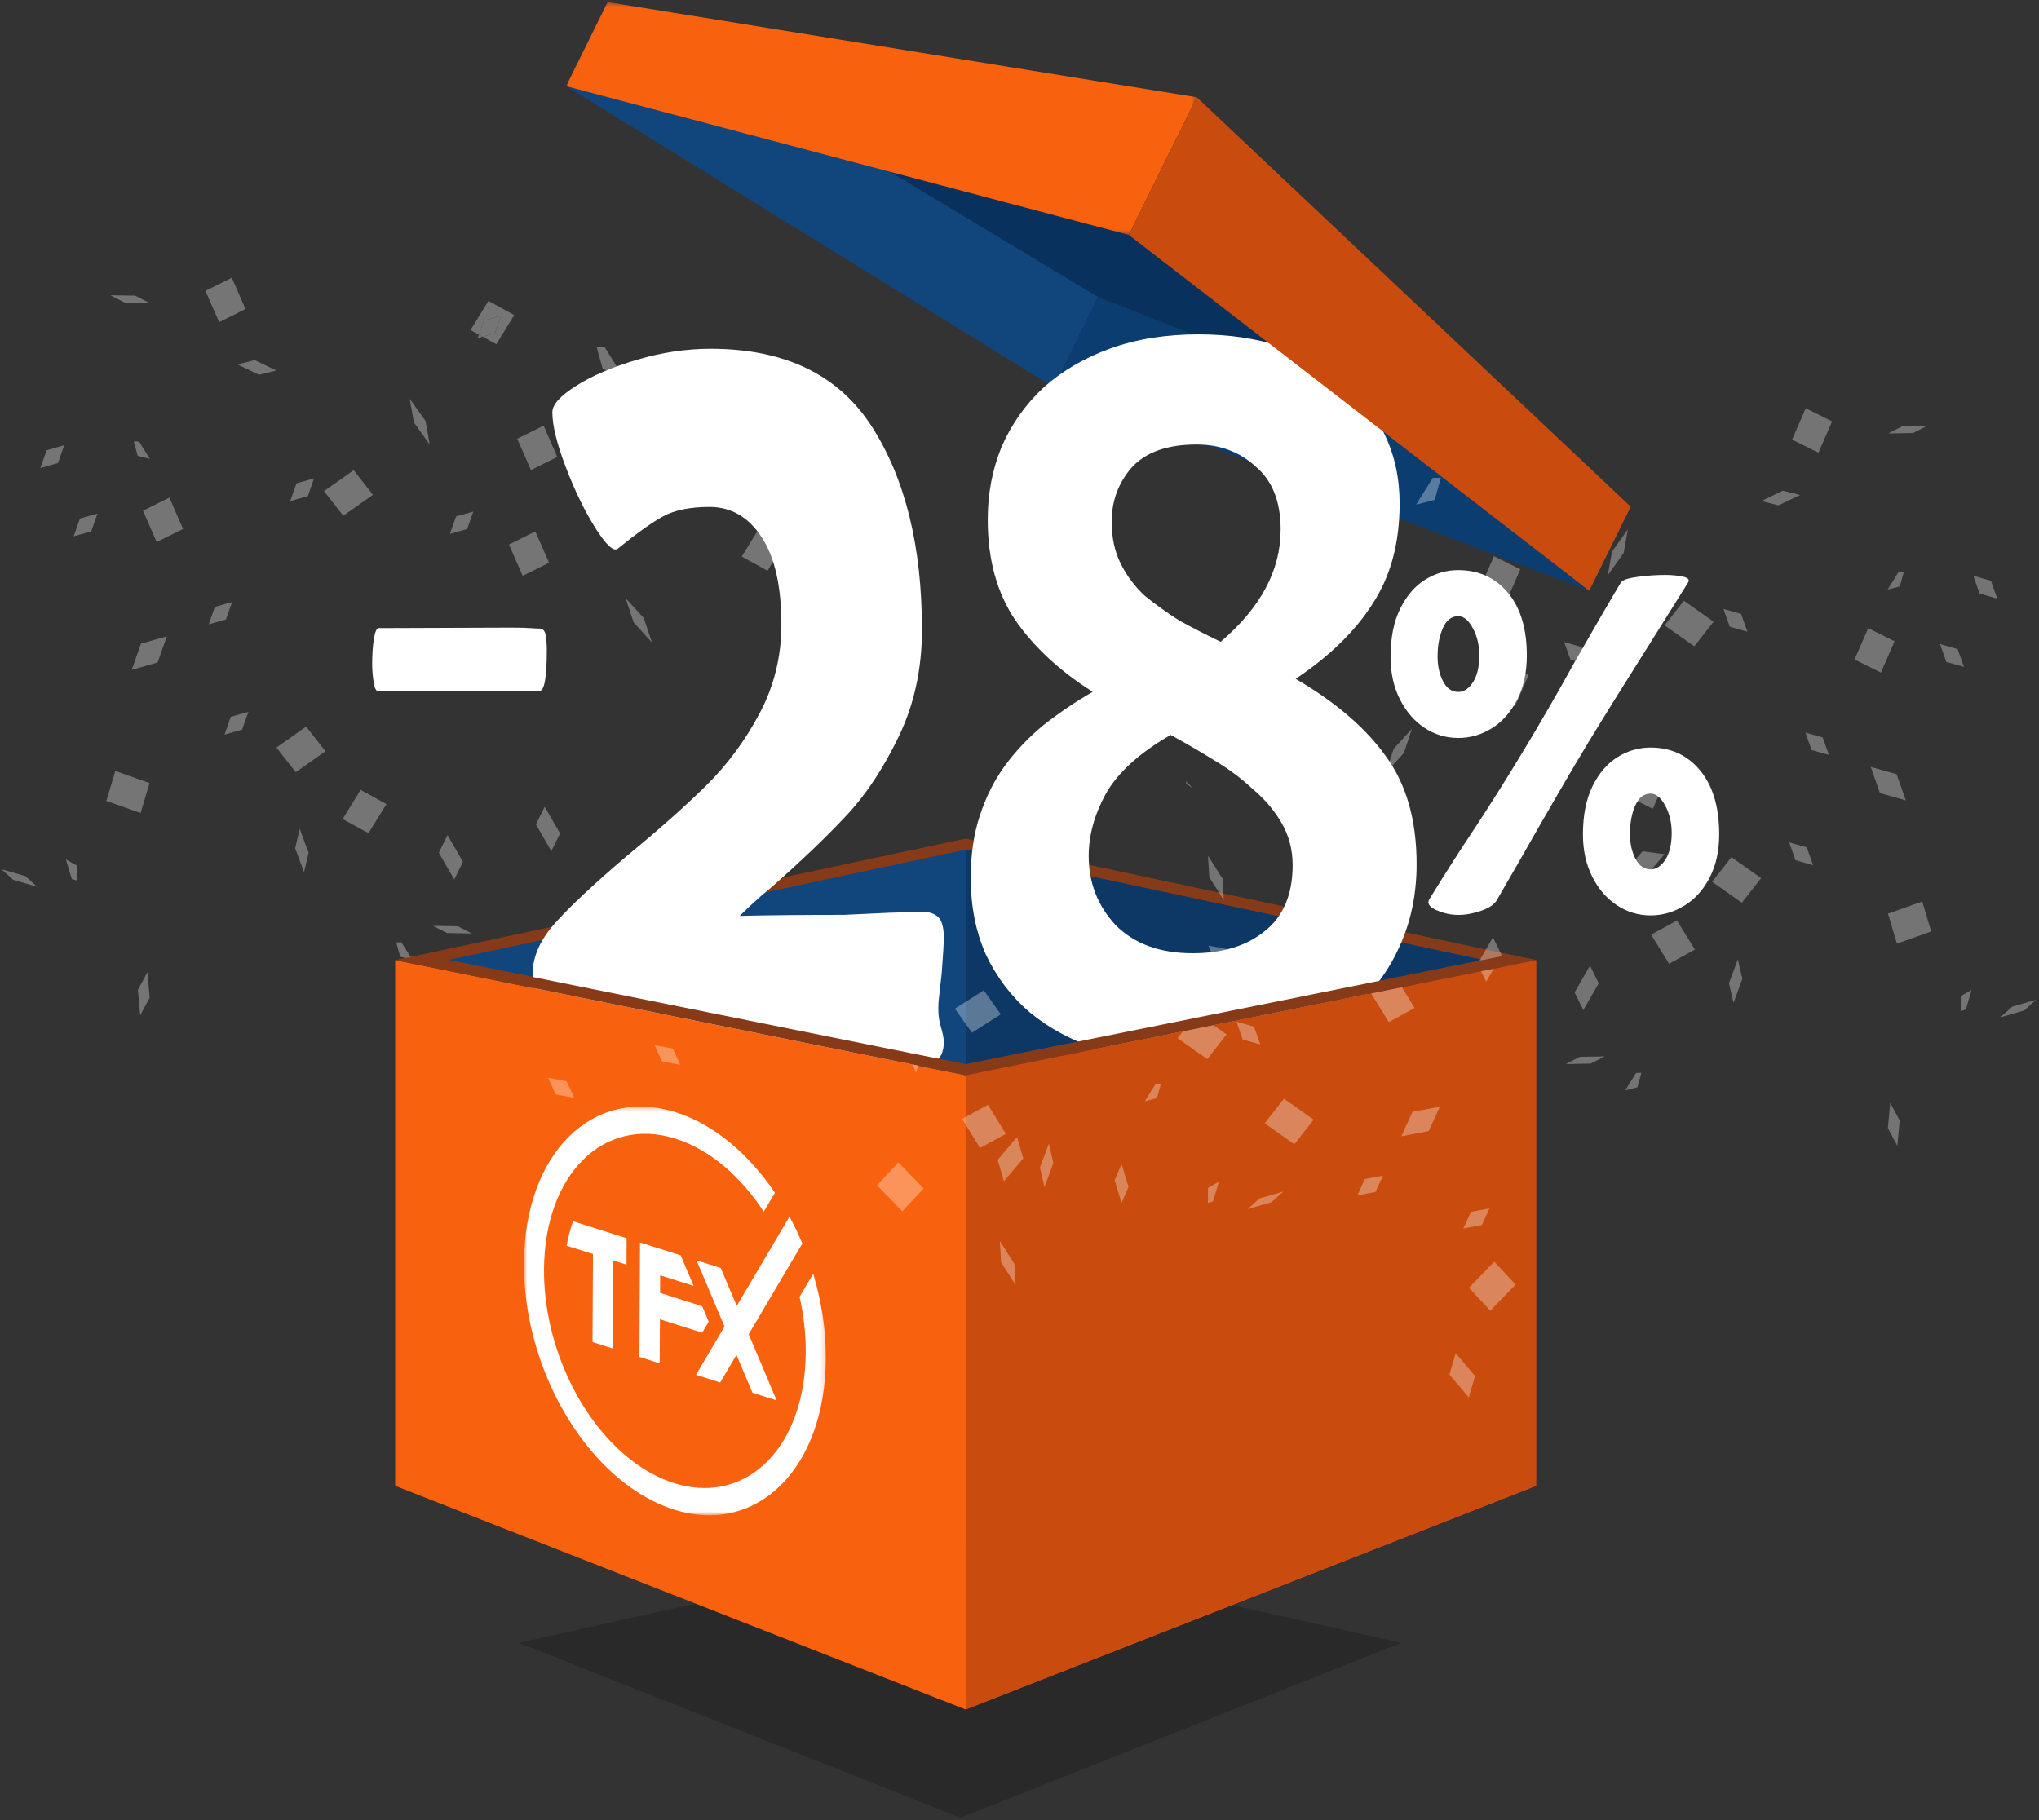
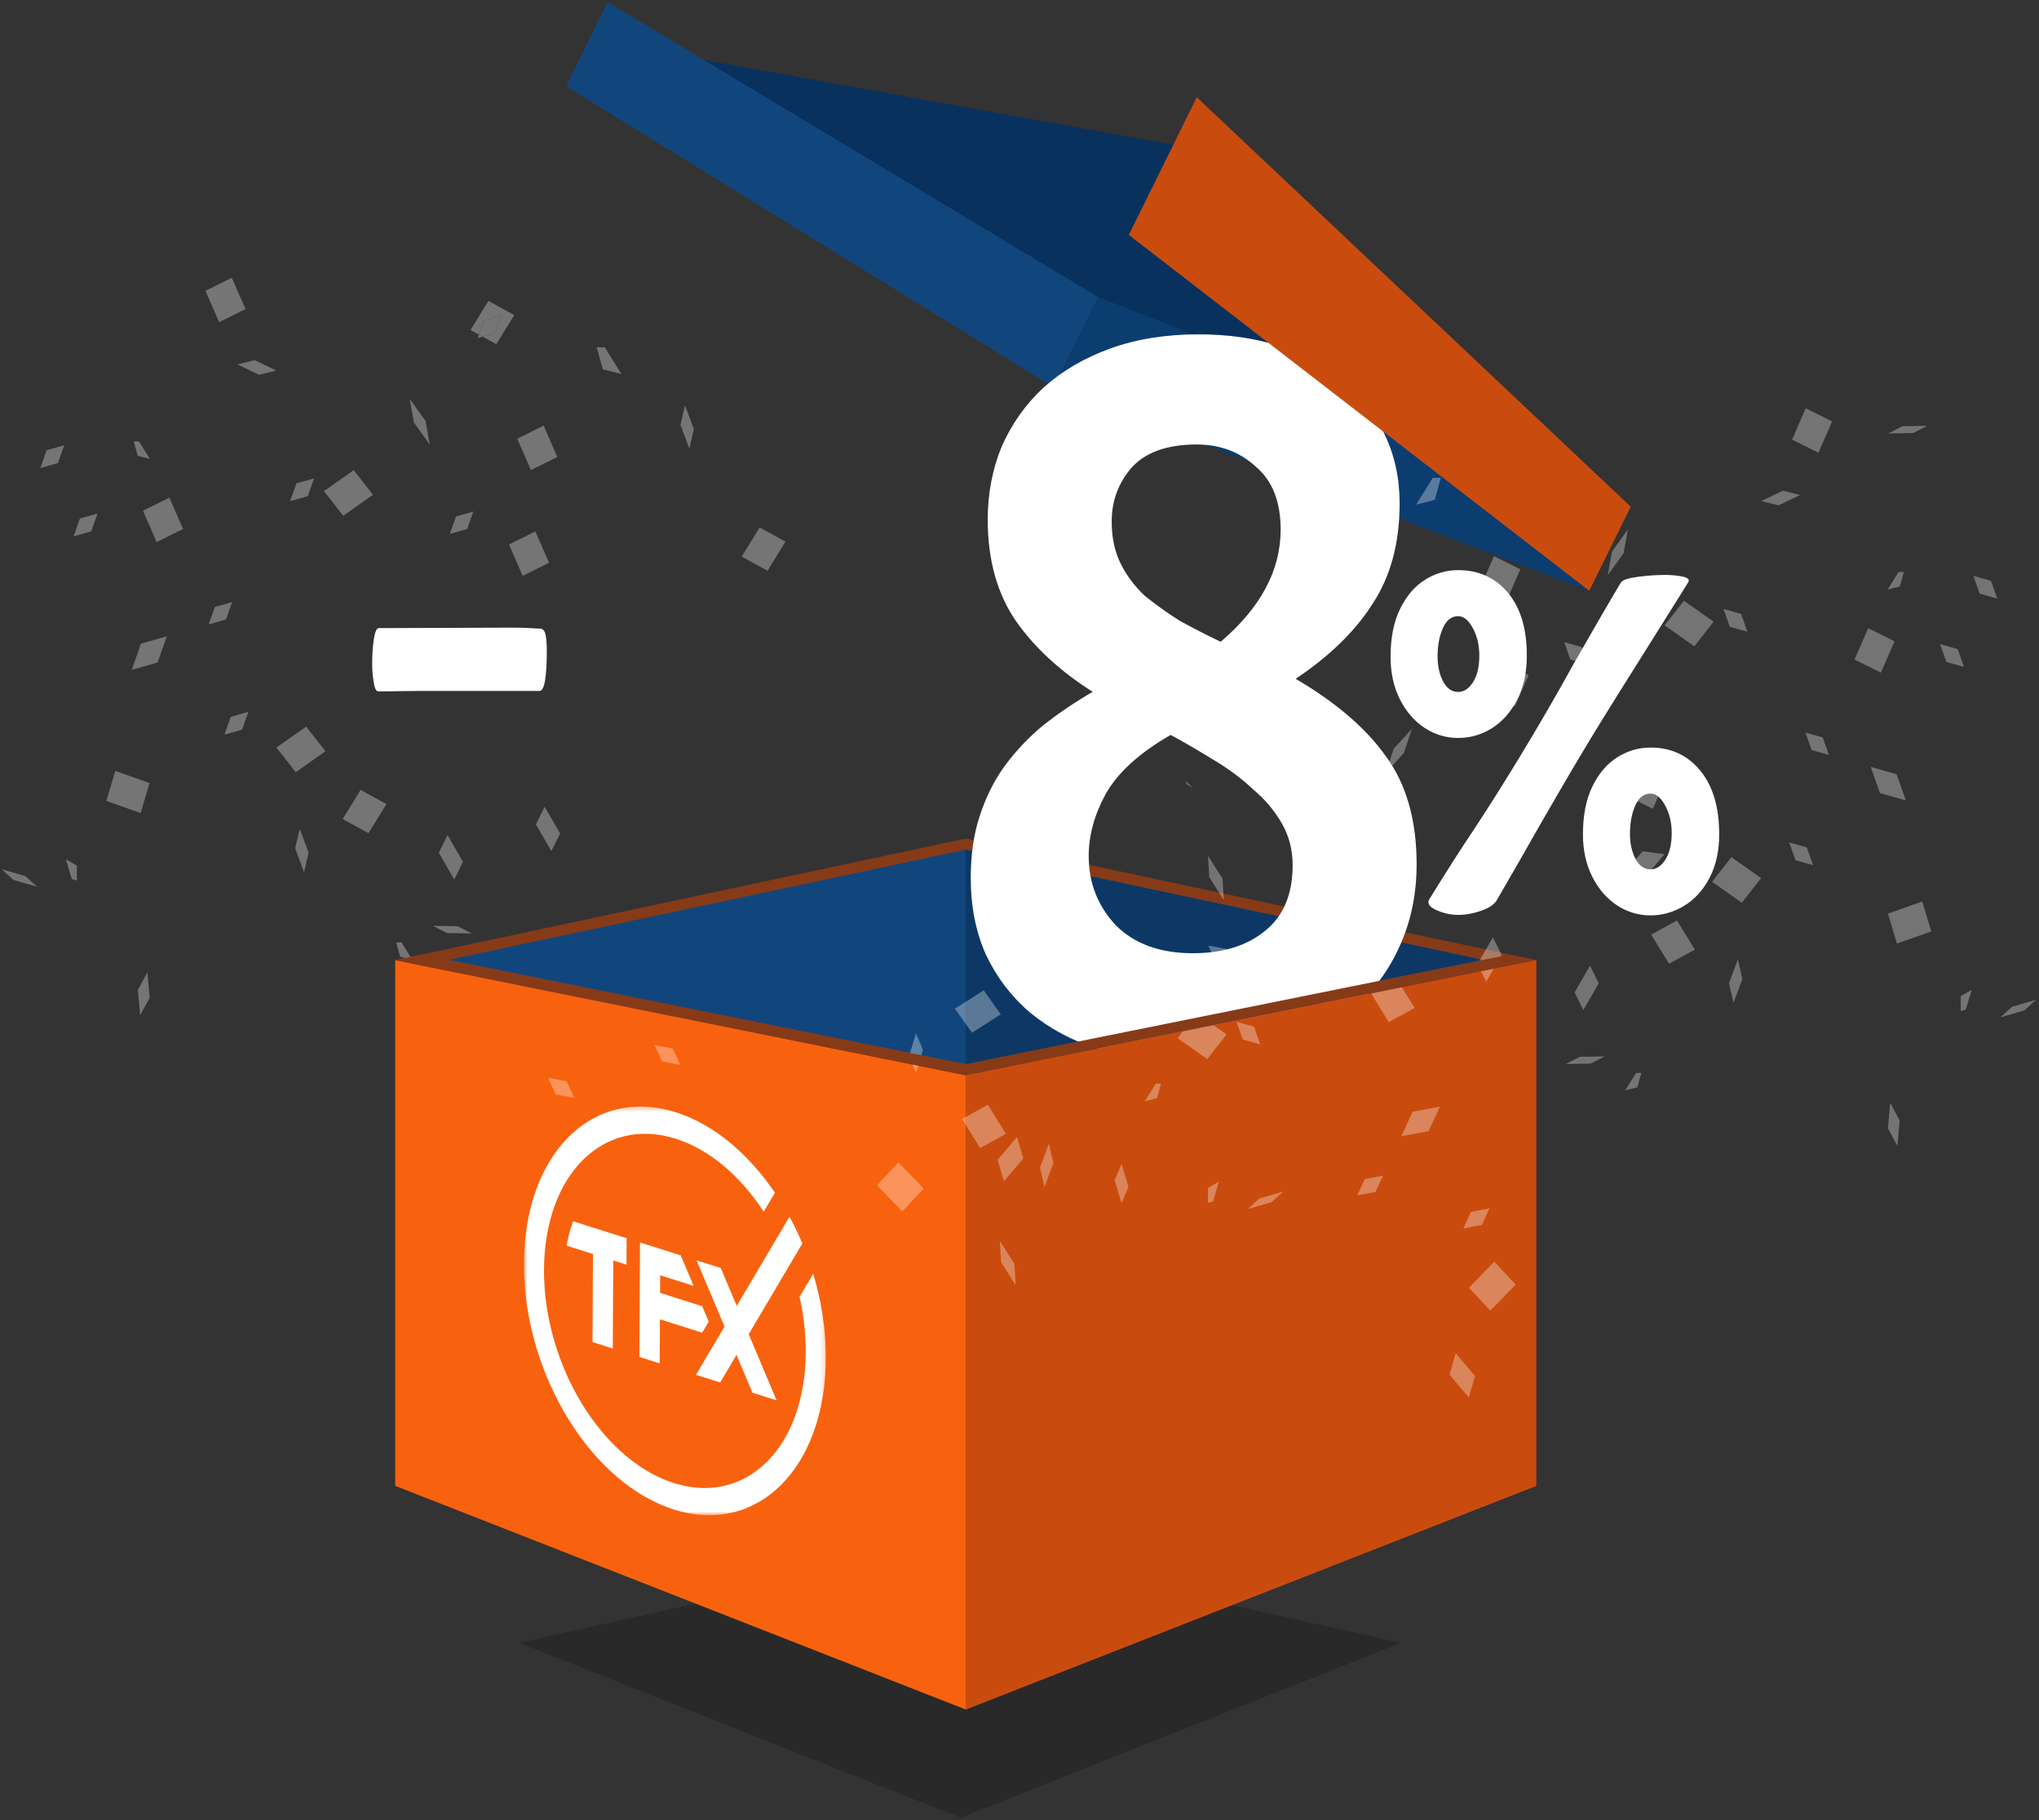
<svg xmlns="http://www.w3.org/2000/svg" width="439" height="392" viewBox="0 0 439 392" fill="none">
  <rect x="0" y="0" width="439" height="392" fill="#333333" stroke="none" />
  <g clip-path="url(#clip0_10095_93526)">
    <path fill-rule="evenodd" clip-rule="evenodd" d="M207.905 180.586L85.09 206.776L207.905 231.557L330.722 206.776L207.905 180.586Z" fill="#873A17" />
    <path fill-rule="evenodd" clip-rule="evenodd" d="M146.168 11.938L252.618 31.176L333.432 109.864L230.733 75.512L146.168 11.938Z" fill="#08315D" />
    <path fill-rule="evenodd" clip-rule="evenodd" d="M130.825 0.455L121.891 18.556L226.848 83.383L236.43 63.969L130.827 0.455H130.825Z" fill="#11467D" />
    <path fill-rule="evenodd" clip-rule="evenodd" d="M342.164 127.221L226.848 83.382L236.43 63.969L351.099 109.12L342.164 127.221Z" fill="#0C3D70" />
    <path fill-rule="evenodd" clip-rule="evenodd" d="M96.568 206.713L207.906 182.971L319.243 206.713L207.906 229.178L96.568 206.713Z" fill="#11467D" />
    <path fill-rule="evenodd" clip-rule="evenodd" d="M207.906 182.971L319.243 206.713L207.906 229.178V182.971Z" fill="#0D3865" />
    <path fill-rule="evenodd" clip-rule="evenodd" d="M352.07 173.481C351.311 175.203 350.933 177.234 350.933 179.573C350.933 181.639 351.329 183.43 352.121 184.943C352.913 186.458 353.997 187.215 355.376 187.215C356.615 187.215 357.681 186.509 358.577 185.099C359.472 183.688 359.92 181.778 359.92 179.367C359.92 177.165 359.455 175.203 358.525 173.481C357.596 171.761 356.545 170.9 355.376 170.9C353.929 170.9 352.827 171.761 352.07 173.481ZM366.066 165.943C368.785 169.248 370.146 173.826 370.146 179.677C370.146 183.258 369.457 186.373 368.08 189.022C366.702 191.673 364.878 193.687 362.606 195.062C360.333 196.439 357.922 197.129 355.376 197.129C352.758 197.129 350.347 196.405 348.145 194.96C345.941 193.514 344.168 191.467 342.825 188.816C341.483 186.166 340.811 183.12 340.811 179.677C340.811 175.547 341.498 172.087 342.877 169.299C344.253 166.511 346.044 164.429 348.248 163.052C350.451 161.676 352.827 160.987 355.376 160.987C359.781 160.987 363.345 162.639 366.066 165.943ZM310.65 135.274C309.891 136.996 309.514 139.027 309.514 141.367C309.514 143.431 309.909 145.223 310.701 146.736C311.493 148.252 312.577 149.008 313.955 149.008C315.195 149.008 316.261 148.303 317.157 146.891C318.051 145.481 318.5 143.571 318.5 141.16C318.5 138.958 318.035 136.996 317.106 135.274C316.176 133.554 315.125 132.692 313.955 132.692C312.509 132.692 311.407 133.554 310.65 135.274ZM357.234 135.378C350.072 146.736 345.011 154.86 342.051 159.747C338.263 166.012 333.201 174.72 326.867 185.873L322.218 193.928C321.667 194.822 320.548 195.563 318.861 196.147C317.173 196.732 315.538 197.025 313.955 197.025C312.37 197.025 310.805 196.68 309.256 195.992C307.706 195.305 307.205 194.513 307.758 193.618C311.407 187.697 314.643 182.638 317.467 178.438C320.633 173.62 323.974 168.318 327.486 162.536C331.412 156.065 335.233 149.456 338.951 142.709C343.358 134.999 346.699 129.251 348.971 125.464C349.315 124.914 350.52 124.501 352.586 124.225C354.653 123.951 356.648 123.812 358.577 123.812C359.885 123.812 361.125 123.933 362.296 124.173C363.466 124.416 363.845 124.845 363.432 125.464L357.234 135.378ZM324.645 127.632C327.366 130.869 328.726 135.377 328.726 141.16C328.726 144.81 328.037 147.975 326.66 150.66C325.282 153.345 323.474 155.394 321.238 156.804C318.999 158.216 316.571 158.921 313.955 158.921C311.337 158.921 308.928 158.198 306.725 156.752C304.52 155.307 302.748 153.259 301.405 150.608C300.063 147.959 299.391 144.913 299.391 141.469C299.391 137.339 300.079 133.88 301.457 131.092C302.834 128.303 304.623 126.222 306.828 124.845C309.031 123.468 311.407 122.779 313.955 122.779C318.362 122.779 321.925 124.398 324.645 127.632Z" fill="white" />
    <path fill-rule="evenodd" clip-rule="evenodd" d="M80.438 146.83C80.231 145.454 80.129 144.181 80.129 143.01C80.129 141.014 80.248 139.225 80.489 137.64C80.73 136.058 81.092 135.265 81.574 135.265L110.083 135.162C111.804 135.162 113.164 135.198 114.163 135.265C115.161 135.335 115.832 135.369 116.177 135.369C116.865 135.369 117.296 135.817 117.469 136.711C117.64 137.606 117.727 138.708 117.727 140.015C117.727 145.867 117.21 148.792 116.177 148.792H100.683H90.251L81.471 148.896C80.988 148.896 80.645 148.209 80.438 146.83Z" fill="white" />
    <mask id="mask0_10095_93526" style="mask-type:luminance" maskUnits="userSpaceOnUse" x="113" y="69" width="197" height="164">
      <path d="M310 69H113V233H310V69Z" fill="white" />
    </mask>
    <g mask="url(#mask0_10095_93526)">
-       <path fill-rule="evenodd" clip-rule="evenodd" d="M202.531 220.99C202.979 222.485 203.203 223.606 203.203 224.352C203.203 226.593 202.492 228.049 201.074 228.721C199.652 229.393 197.151 229.73 193.565 229.73L176.081 229.505L117.578 229.73C115.483 229.73 114.439 227.79 114.439 223.903C114.439 221.365 114.513 219.646 114.664 218.749V209.786C114.664 206.053 116.306 202.355 119.595 198.694C122.88 195.034 128.036 190.217 135.061 184.24C141.786 178.715 147.425 173.708 151.985 169.226C156.542 164.744 160.391 159.555 163.529 153.652C166.666 147.752 168.235 141.366 168.235 134.492C168.235 126.278 166.814 120.003 163.977 115.669C161.137 111.338 157.399 109.17 152.77 109.17C148.584 109.17 145.261 109.843 142.795 111.187C140.329 112.531 137.079 114.849 133.044 118.134C132.147 118.883 130.54 117.427 128.225 113.764C125.906 110.105 123.777 105.736 121.837 100.655C119.892 95.578 118.922 91.618 118.922 88.779C118.922 87.136 120.638 85.232 124.078 83.064C127.514 80.901 131.884 79.03 137.191 77.462C142.493 75.893 147.761 75.109 152.994 75.109C168.981 75.109 180.564 80.711 187.737 91.916C194.91 103.12 198.497 117.685 198.497 135.613C198.497 143.981 196.85 151.6 193.565 158.469C190.276 165.343 186.505 171.057 182.245 175.612C177.986 180.171 172.642 185.287 166.219 190.962C164.573 192.307 163.192 193.505 162.072 194.548C160.951 195.595 160.016 196.491 159.27 197.237C165.245 197.09 172.719 197.013 181.685 197.013L191.324 196.564L198.497 196.341C199.989 196.341 201.147 196.715 201.97 197.461C202.79 198.21 203.203 199.702 203.203 201.943C203.203 203.14 203.053 205.679 202.755 209.561L202.083 215.612C201.932 217.706 202.083 219.499 202.531 220.99Z" fill="white" />
      <path d="M209 189.103C209 184.071 209.646 179.614 210.937 175.732C212.229 171.707 214.022 168.112 216.318 164.949C218.758 161.642 221.556 158.695 224.713 156.107C228.013 153.519 231.529 151.147 235.26 148.99C228.229 144.533 222.704 139.429 218.686 133.679C214.668 127.784 212.659 120.523 212.659 111.897C212.659 106.29 213.664 101.042 215.673 96.154C217.825 91.266 220.839 87.024 224.713 83.43C228.731 79.836 233.538 77.032 239.135 75.019C244.731 73.006 251.045 72 258.076 72C264.534 72 270.417 72.863 275.726 74.588C281.036 76.313 285.556 78.757 289.287 81.92C293.161 85.083 296.103 88.965 298.112 93.566C300.265 98.023 301.341 102.983 301.341 108.446C301.341 116.929 299.404 124.118 295.529 130.012C291.798 135.907 286.274 141.299 278.955 146.187C287.565 151.219 294.022 156.754 298.327 162.793C302.776 168.831 305 176.595 305 186.084C305 192.554 303.78 198.448 301.341 203.768C299.045 208.944 295.744 213.401 291.439 217.139C287.135 220.877 281.969 223.824 275.942 225.981C269.915 227.994 263.314 229 256.139 229C248.964 229 242.435 227.994 236.552 225.981C230.812 224.112 225.861 221.452 221.7 218.001C217.682 214.551 214.525 210.381 212.229 205.493C210.076 200.605 209 195.141 209 189.103ZM278.309 186.299C278.309 182.993 277.52 179.973 275.942 177.242C274.363 174.51 272.283 172.066 269.7 169.909C267.26 167.609 264.462 165.524 261.305 163.655C258.291 161.786 255.206 159.989 252.049 158.264C245.305 162.146 240.641 166.387 238.058 170.988C235.619 175.445 234.399 179.902 234.399 184.359C234.399 190.109 236.336 195.07 240.211 199.239C244.229 203.265 249.753 205.277 256.785 205.277C263.242 205.277 268.408 203.696 272.283 200.533C276.3 197.37 278.309 192.625 278.309 186.299ZM239.35 112.328C239.35 115.779 239.996 118.798 241.287 121.386C242.578 123.974 244.3 126.274 246.453 128.287C248.749 130.156 251.26 131.953 253.987 133.679C256.857 135.26 259.798 136.77 262.812 138.207C271.422 130.875 275.726 122.824 275.726 114.054C275.726 108.015 273.933 103.486 270.345 100.467C266.901 97.304 262.668 95.722 257.646 95.722C251.332 95.722 246.668 97.376 243.655 100.683C240.785 103.989 239.35 107.871 239.35 112.328Z" fill="white" />
    </g>
    <path opacity="0.2" fill-rule="evenodd" clip-rule="evenodd" d="M111.74 353.787L206.813 332.631L301.681 353.787L206.813 391.455L111.74 353.787Z" fill="black" />
    <path fill-rule="evenodd" clip-rule="evenodd" d="M207.905 231.556V368.136L85.09 319.981V206.775L207.905 231.556Z" fill="#F8620E" />
    <path fill-rule="evenodd" clip-rule="evenodd" d="M207.906 231.556V368.136L330.723 319.981V206.775L207.906 231.556Z" fill="#ED423B" />
    <path fill-rule="evenodd" clip-rule="evenodd" d="M207.906 231.556V368.136L330.723 319.981V206.775L207.906 231.556Z" fill="#C94C0E" />
    <g opacity="0.321">
      <path fill-rule="evenodd" clip-rule="evenodd" d="M7.988 190.962L5.472 188.673L0.346 187.188L2.858 189.478L7.988 190.962Z" fill="white" />
      <path fill-rule="evenodd" clip-rule="evenodd" d="M14.18 185.055L15.455 189.303L16.552 189.624L16.538 186.391L14.18 185.055Z" fill="white" />
      <path fill-rule="evenodd" clip-rule="evenodd" d="M32.225 214.854L31.732 209.379L29.686 213.177L30.182 218.654L32.225 214.854Z" fill="white" />
      <path fill-rule="evenodd" clip-rule="evenodd" d="M22.895 172.471L30.273 175.091L32.207 168.634L24.831 166.016L22.895 172.471Z" fill="white" />
      <path fill-rule="evenodd" clip-rule="evenodd" d="M102.848 72.798L103.898 72.5L103.106 72.064L102.848 72.798Z" fill="white" />
      <path fill-rule="evenodd" clip-rule="evenodd" d="M89.118 90.989L92.533 95.756L91.623 90.656L88.207 85.889L89.118 90.989Z" fill="white" />
      <path fill-rule="evenodd" clip-rule="evenodd" d="M147.479 87.268L146.5 91.469L148.418 96.624L149.392 92.421L147.479 87.268Z" fill="white" />
-       <path fill-rule="evenodd" clip-rule="evenodd" d="M23.762 63.584L26.791 65.133L32.127 65.22L29.102 63.668L23.762 63.584Z" fill="white" />
      <path fill-rule="evenodd" clip-rule="evenodd" d="M93.211 199.383L96.24 200.932L101.577 201.02L98.552 199.469L93.211 199.383Z" fill="white" />
-       <path fill-rule="evenodd" clip-rule="evenodd" d="M140.363 138.365L138.614 133.119L134.678 128.793L136.429 134.039L140.363 138.365Z" fill="white" />
      <path fill-rule="evenodd" clip-rule="evenodd" d="M65.915 156.471L59.518 160.985L63.676 166.289L70.071 161.776L65.915 156.471Z" fill="white" />
      <path fill-rule="evenodd" clip-rule="evenodd" d="M76.147 101.252L69.748 105.764L73.906 111.068L80.302 106.557L76.147 101.252Z" fill="white" />
      <path fill-rule="evenodd" clip-rule="evenodd" d="M115.263 114.439L109.584 117.263L112.529 124.013L118.21 121.19L115.263 114.439Z" fill="white" />
      <path fill-rule="evenodd" clip-rule="evenodd" d="M47.178 69.377L52.858 66.554L49.913 59.805L44.232 62.627L47.178 69.377Z" fill="white" />
      <path fill-rule="evenodd" clip-rule="evenodd" d="M117.043 91.658L111.363 94.48L114.309 101.231L119.988 98.408L117.043 91.658Z" fill="white" />
      <path fill-rule="evenodd" clip-rule="evenodd" d="M36.465 107.162L30.785 109.984L33.731 116.735L39.41 113.912L36.465 107.162Z" fill="white" />
      <path fill-rule="evenodd" clip-rule="evenodd" d="M105.161 64.801L101.299 71.074L103.107 72.065L104.176 69.037L107.893 67.984L106.565 71.745L103.898 72.5L106.859 74.122L110.721 67.852L105.161 64.801Z" fill="white" />
      <path fill-rule="evenodd" clip-rule="evenodd" d="M107.892 67.984L104.176 69.037L103.105 72.066L103.898 72.501L106.564 71.745L107.892 67.984Z" fill="white" />
      <path fill-rule="evenodd" clip-rule="evenodd" d="M77.638 170.105L73.775 176.378L79.338 179.427L83.199 173.156L77.638 170.105Z" fill="white" />
      <path fill-rule="evenodd" clip-rule="evenodd" d="M163.553 113.588L159.691 119.861L165.254 122.909L169.116 116.639L163.553 113.588Z" fill="white" />
      <path fill-rule="evenodd" clip-rule="evenodd" d="M129.787 79.533L133.807 80.56L130.216 74.8L128.469 74.768L129.787 79.533Z" fill="white" />
      <path fill-rule="evenodd" clip-rule="evenodd" d="M35.923 137.037L30.345 138.615L28.354 144.257L33.932 142.677L35.923 137.037Z" fill="white" />
      <path fill-rule="evenodd" clip-rule="evenodd" d="M20.996 110.596L17.204 111.669L15.85 115.503L19.641 114.431L20.996 110.596Z" fill="white" />
      <path fill-rule="evenodd" clip-rule="evenodd" d="M32.278 98.839L29.931 95.073L28.789 95.053L29.65 98.167L32.278 98.839Z" fill="white" />
      <path fill-rule="evenodd" clip-rule="evenodd" d="M54.835 77.549L51.131 78.479L55.772 80.711L59.478 79.782L54.835 77.549Z" fill="white" />
      <path fill-rule="evenodd" clip-rule="evenodd" d="M120.586 179.491L117.263 173.725L115.389 177.535L118.707 183.301L120.586 179.491Z" fill="white" />
      <path fill-rule="evenodd" clip-rule="evenodd" d="M99.677 185.594L96.355 179.828L94.481 183.64L97.798 189.403L99.677 185.594Z" fill="white" />
      <path fill-rule="evenodd" clip-rule="evenodd" d="M85.299 202.92L86.161 206.036L88.786 206.706L86.441 202.942L85.299 202.92Z" fill="white" />
      <path fill-rule="evenodd" clip-rule="evenodd" d="M49.978 129.645L46.261 130.696L44.934 134.457L48.651 133.404L49.978 129.645Z" fill="white" />
      <path fill-rule="evenodd" clip-rule="evenodd" d="M12.478 99.716L13.83 95.881L10.04 96.955L8.686 100.79L12.478 99.716Z" fill="white" />
      <path fill-rule="evenodd" clip-rule="evenodd" d="M63.553 182.685L65.466 187.839L66.444 183.638L64.527 178.484L63.553 182.685Z" fill="white" />
      <path fill-rule="evenodd" clip-rule="evenodd" d="M96.863 114.975L100.579 113.922L101.909 110.162L98.191 111.214L96.863 114.975Z" fill="white" />
      <path fill-rule="evenodd" clip-rule="evenodd" d="M63.826 104.092L62.471 107.925L66.264 106.852L67.617 103.02L63.826 104.092Z" fill="white" />
      <path fill-rule="evenodd" clip-rule="evenodd" d="M48.336 158.198L52.127 157.124L53.48 153.291L49.69 154.364L48.336 158.198Z" fill="white" />
      <path fill-rule="evenodd" clip-rule="evenodd" d="M260.152 203.637L261.798 207.216L262.108 207.273L264.589 205.334L264.15 204.382L260.152 203.637Z" fill="white" />
      <path fill-rule="evenodd" clip-rule="evenodd" d="M241.051 205.443L237.92 210.369L237.648 214.97L240.78 210.044L241.051 205.443Z" fill="white" />
      <path fill-rule="evenodd" clip-rule="evenodd" d="M193.417 250.322L188.818 255.249L194.268 260.869L198.867 255.942L193.417 250.322Z" fill="white" />
      <path fill-rule="evenodd" clip-rule="evenodd" d="M215.476 218.44L211.809 213.266L205.592 217.22L209.261 222.394L215.476 218.44Z" fill="white" />
      <path fill-rule="evenodd" clip-rule="evenodd" d="M249.97 213.191L249.812 212.041L246.807 213.401L246.547 216.151L249.97 213.191Z" fill="white" />
      <path fill-rule="evenodd" clip-rule="evenodd" d="M197.21 222.531L195.723 227.462L197.214 230.977L198.702 226.047L197.21 222.531Z" fill="white" />
      <path fill-rule="evenodd" clip-rule="evenodd" d="M216.15 254.385L220.321 249.46L218.97 244.857L214.799 249.782L216.15 254.385Z" fill="white" />
      <path fill-rule="evenodd" clip-rule="evenodd" d="M144.854 225.802L140.932 225.072L142.547 228.579L146.468 229.309L144.854 225.802Z" fill="white" />
      <path fill-rule="evenodd" clip-rule="evenodd" d="M117.994 232.107L119.642 235.685L123.639 236.429L121.993 232.851L117.994 232.107Z" fill="white" />
    </g>
    <g opacity="0.318">
      <path fill-rule="evenodd" clip-rule="evenodd" d="M430.703 219.079L433.22 216.789L438.346 215.305L435.834 217.596L430.703 219.079Z" fill="white" />
      <path fill-rule="evenodd" clip-rule="evenodd" d="M424.512 213.172L423.236 217.42L422.14 217.741L422.154 214.508L424.512 213.172Z" fill="white" />
      <path fill-rule="evenodd" clip-rule="evenodd" d="M268.636 260.381L271.151 258.091L276.278 256.607L273.766 258.897L268.636 260.381Z" fill="white" />
      <path fill-rule="evenodd" clip-rule="evenodd" d="M262.443 254.475L261.167 258.723L260.07 259.044L260.084 255.811L262.443 254.475Z" fill="white" />
      <path fill-rule="evenodd" clip-rule="evenodd" d="M406.466 242.971L406.96 237.496L409.006 241.293L408.51 246.77L406.466 242.971Z" fill="white" />
      <path fill-rule="evenodd" clip-rule="evenodd" d="M415.797 200.589L408.418 203.209L406.484 196.753L413.862 194.135L415.797 200.589Z" fill="white" />
      <path fill-rule="evenodd" clip-rule="evenodd" d="M315.557 186.562L313.164 190.4L312 190.423L312.879 187.246L315.557 186.562Z" fill="white" />
      <path fill-rule="evenodd" clip-rule="evenodd" d="M335.845 100.915L334.794 100.617L335.586 100.182L335.845 100.915Z" fill="white" />
      <path fill-rule="evenodd" clip-rule="evenodd" d="M349.574 119.107L346.158 123.873L347.069 118.774L350.485 114.006L349.574 119.107Z" fill="white" />
      <path fill-rule="evenodd" clip-rule="evenodd" d="M291.213 115.385L292.191 119.586L290.273 124.741L289.3 120.538L291.213 115.385Z" fill="white" />
      <path fill-rule="evenodd" clip-rule="evenodd" d="M414.93 91.703L411.9 93.252L406.564 93.339L409.59 91.787L414.93 91.703Z" fill="white" />
      <path fill-rule="evenodd" clip-rule="evenodd" d="M345.482 227.5L342.452 229.049L337.115 229.137L340.141 227.586L345.482 227.5Z" fill="white" />
      <path fill-rule="evenodd" clip-rule="evenodd" d="M298.328 166.482L300.078 161.236L304.014 156.91L302.263 162.156L298.328 166.482Z" fill="white" />
      <path fill-rule="evenodd" clip-rule="evenodd" d="M372.775 184.588L379.173 189.102L375.015 194.405L368.619 189.893L372.775 184.588Z" fill="white" />
-       <path fill-rule="evenodd" clip-rule="evenodd" d="M276.443 236.602L282.841 241.116L278.683 246.419L272.287 241.907L276.443 236.602Z" fill="white" />
      <path fill-rule="evenodd" clip-rule="evenodd" d="M362.545 129.369L368.945 133.882L364.786 139.186L358.39 134.674L362.545 129.369Z" fill="white" />
-       <path fill-rule="evenodd" clip-rule="evenodd" d="M353.126 164.6L358.807 167.422L355.86 174.174L350.181 171.351L353.126 164.6Z" fill="white" />
+       <path fill-rule="evenodd" clip-rule="evenodd" d="M353.126 164.6L358.807 167.422L355.86 174.174L350.181 171.351L353.126 164.6" fill="white" />
      <path fill-rule="evenodd" clip-rule="evenodd" d="M323.429 142.557L329.108 145.38L326.163 152.131L320.482 149.308L323.429 142.557Z" fill="white" />
      <path fill-rule="evenodd" clip-rule="evenodd" d="M391.514 97.495L385.835 94.672L388.78 87.922L394.461 90.744L391.514 97.495Z" fill="white" />
      <path fill-rule="evenodd" clip-rule="evenodd" d="M321.647 119.775L327.328 122.597L324.382 129.349L318.703 126.525L321.647 119.775Z" fill="white" />
      <path fill-rule="evenodd" clip-rule="evenodd" d="M402.226 135.281L407.906 138.102L404.961 144.854L399.281 142.031L402.226 135.281Z" fill="white" />
      <path fill-rule="evenodd" clip-rule="evenodd" d="M294.656 185.47L299.858 185.006L296.912 191.759L291.232 188.935L294.656 185.47Z" fill="white" />
      <path fill-rule="evenodd" clip-rule="evenodd" d="M333.532 92.918L337.394 99.191L335.585 100.182L334.517 97.154L330.801 96.101L332.127 99.862L334.794 100.617L331.834 102.24L327.972 95.969L333.532 92.918Z" fill="white" />
      <path fill-rule="evenodd" clip-rule="evenodd" d="M330.8 96.102L334.516 97.155L335.586 100.183L334.793 100.618L332.127 99.862L330.8 96.102Z" fill="white" />
      <path fill-rule="evenodd" clip-rule="evenodd" d="M361.053 198.223L364.916 204.497L359.353 207.545L355.492 201.274L361.053 198.223Z" fill="white" />
      <path fill-rule="evenodd" clip-rule="evenodd" d="M300.707 210.795L304.57 217.068L299.008 220.117L295.146 213.846L300.707 210.795Z" fill="white" />
      <path fill-rule="evenodd" clip-rule="evenodd" d="M275.137 141.705L278.998 147.978L273.437 151.027L269.574 144.756L275.137 141.705Z" fill="white" />
      <path fill-rule="evenodd" clip-rule="evenodd" d="M278.269 163.643L279.735 169.948L276.861 177.681L275.394 171.378L278.269 163.643Z" fill="white" />
      <path fill-rule="evenodd" clip-rule="evenodd" d="M308.904 107.65L304.884 108.677L308.474 102.918L310.221 102.885L308.904 107.65Z" fill="white" />
      <path fill-rule="evenodd" clip-rule="evenodd" d="M402.769 165.154L408.347 166.733L410.339 172.375L404.76 170.794L402.769 165.154Z" fill="white" />
      <path fill-rule="evenodd" clip-rule="evenodd" d="M417.695 138.713L421.487 139.786L422.841 143.62L419.05 142.548L417.695 138.713Z" fill="white" />
      <path fill-rule="evenodd" clip-rule="evenodd" d="M406.412 126.957L408.76 123.191L409.901 123.17L409.041 126.285L406.412 126.957Z" fill="white" />
      <path fill-rule="evenodd" clip-rule="evenodd" d="M246.474 237.158L248.821 233.391L249.963 233.371L249.102 236.486L246.474 237.158Z" fill="white" />
      <path fill-rule="evenodd" clip-rule="evenodd" d="M383.856 105.666L387.56 106.596L382.918 108.828L379.214 107.899L383.856 105.666Z" fill="white" />
      <path fill-rule="evenodd" clip-rule="evenodd" d="M324.582 182.67L326.21 177.436L330.082 173.035L328.452 178.27L324.582 182.67Z" fill="white" />
      <path fill-rule="evenodd" clip-rule="evenodd" d="M358.409 183.949L354.189 188.83L349.431 188.208L353.652 183.326L358.409 183.949Z" fill="white" />
      <path fill-rule="evenodd" clip-rule="evenodd" d="M318.105 207.608L321.428 201.842L323.302 205.652L319.984 211.418L318.105 207.608Z" fill="white" />
      <path fill-rule="evenodd" clip-rule="evenodd" d="M339.015 213.713L342.337 207.947L344.211 211.759L340.893 217.523L339.015 213.713Z" fill="white" />
      <path fill-rule="evenodd" clip-rule="evenodd" d="M353.392 231.037L352.53 234.153L349.904 234.823L352.25 231.059L353.392 231.037Z" fill="white" />
      <path fill-rule="evenodd" clip-rule="evenodd" d="M388.714 157.762L392.431 158.813L393.759 162.573L390.041 161.521L388.714 157.762Z" fill="white" />
      <path fill-rule="evenodd" clip-rule="evenodd" d="M426.214 127.835L424.861 124L428.652 125.073L430.007 128.909L426.214 127.835Z" fill="white" />
      <path fill-rule="evenodd" clip-rule="evenodd" d="M375.139 210.804L373.226 215.957L372.248 211.757L374.165 206.602L375.139 210.804Z" fill="white" />
      <path fill-rule="evenodd" clip-rule="evenodd" d="M212.707 237.904L216.57 244.178L211.008 247.226L207.146 240.954L212.707 237.904Z" fill="white" />
      <path fill-rule="evenodd" clip-rule="evenodd" d="M226.794 250.484L224.88 255.638L223.902 251.437L225.819 246.283L226.794 250.484Z" fill="white" />
      <path fill-rule="evenodd" clip-rule="evenodd" d="M341.827 143.092L338.11 142.039L336.781 138.279L340.499 139.331L341.827 143.092Z" fill="white" />
      <path fill-rule="evenodd" clip-rule="evenodd" d="M374.865 132.209L376.22 136.042L372.427 134.97L371.074 131.137L374.865 132.209Z" fill="white" />
      <path fill-rule="evenodd" clip-rule="evenodd" d="M257.684 218.262L264.082 222.775L259.924 228.079L253.527 223.567L257.684 218.262Z" fill="white" />
      <path fill-rule="evenodd" clip-rule="evenodd" d="M270.005 221.102L271.359 224.935L267.566 223.862L266.214 220.029L270.005 221.102Z" fill="white" />
      <path fill-rule="evenodd" clip-rule="evenodd" d="M390.357 186.318L386.566 185.244L385.212 181.41L389.003 182.482L390.357 186.318Z" fill="white" />
      <path fill-rule="evenodd" clip-rule="evenodd" d="M321.719 271.699L326.317 276.627L320.868 282.246L316.269 277.32L321.719 271.699Z" fill="white" />
      <path fill-rule="evenodd" clip-rule="evenodd" d="M304.128 239.425L310.013 238.332L307.587 243.596L301.705 244.691L304.128 239.425Z" fill="white" />
      <path fill-rule="evenodd" clip-rule="evenodd" d="M241.481 250.648L242.967 255.579L241.477 259.094L239.988 254.164L241.481 250.648Z" fill="white" />
      <path fill-rule="evenodd" clip-rule="evenodd" d="M316.232 300.94L312.062 296.015L313.413 291.414L317.585 296.337L316.232 300.94Z" fill="white" />
      <path fill-rule="evenodd" clip-rule="evenodd" d="M293.838 253.919L297.76 253.189L296.144 256.697L292.224 257.427L293.838 253.919Z" fill="white" />
      <path fill-rule="evenodd" clip-rule="evenodd" d="M263.487 193.824L260.354 188.898L260.082 184.297L263.215 189.222L263.487 193.824Z" fill="white" />
      <path fill-rule="evenodd" clip-rule="evenodd" d="M218.673 276.763L215.54 271.837L215.269 267.236L218.402 272.16L218.673 276.763Z" fill="white" />
      <path fill-rule="evenodd" clip-rule="evenodd" d="M320.697 260.225L319.049 263.803L315.052 264.547L316.698 260.969L320.697 260.225Z" fill="white" />
      <path fill-rule="evenodd" clip-rule="evenodd" d="M275.18 203.59C275.18 203.59 275.177 203.604 275.177 203.608C274.833 203.616 272.91 203.683 270.621 204.142C270.754 203.931 270.857 203.765 270.901 203.684C271.741 203.182 275.18 203.59 275.18 203.59Z" fill="white" />
      <path fill-rule="evenodd" clip-rule="evenodd" d="M255.279 168.27C255.279 168.27 256.023 168.754 256.732 169.702C256.656 169.643 256.209 169.307 255.42 168.811C255.389 168.608 255.347 168.421 255.279 168.27Z" fill="white" />
    </g>
    <mask id="mask1_10095_93526" style="mask-type:luminance" maskUnits="userSpaceOnUse" x="121" y="0" width="137" height="51">
-       <path fill-rule="evenodd" clip-rule="evenodd" d="M121.891 0.455H257.666V50.59H121.891V0.455Z" fill="white" />
-     </mask>
+       </mask>
    <g mask="url(#mask1_10095_93526)">
      <path fill-rule="evenodd" clip-rule="evenodd" d="M257.666 20.945L243.034 50.59L121.891 18.557L130.825 0.455L257.666 20.945Z" fill="#F8620E" />
    </g>
    <path fill-rule="evenodd" clip-rule="evenodd" d="M257.668 20.945L243.035 50.59L342.165 127.223L351.101 109.12L257.668 20.945Z" fill="#C94C0E" />
    <path fill-rule="evenodd" clip-rule="evenodd" d="M325.056 205.566L207.906 229.176L90.713 205.575L85.09 206.774L207.906 231.555L330.722 206.774L325.056 205.566Z" fill="#873A17" />
    <mask id="mask2_10095_93526" style="mask-type:luminance" maskUnits="userSpaceOnUse" x="112" y="238" width="66" height="89">
      <path d="M177.805 238.305H112.805V326.305H177.805V238.305Z" fill="white" />
    </mask>
    <g mask="url(#mask2_10095_93526)">
      <path d="M145.526 239.538C153.712 242.13 161.164 248.483 166.844 256.862L164.433 260.937C159.457 253.331 152.813 247.546 145.492 245.23C129.936 240.299 117.235 252.905 117.126 273.384C117.044 289.298 124.591 305.279 135.26 313.928C136.18 314.674 137.124 315.366 138.088 315.996C139.596 316.984 141.149 317.823 142.746 318.505C143.525 318.835 144.315 319.131 145.109 319.382C145.444 319.489 145.775 319.585 146.104 319.675C161.208 323.767 173.375 311.267 173.478 291.228C173.498 287.205 173.03 283.182 172.147 279.273L175.085 274.303C176.86 280.192 177.834 286.396 177.8 292.594C177.677 316.216 163.027 330.756 145.078 325.071C144.476 324.882 143.881 324.668 143.286 324.438C142.205 324.018 141.142 323.536 140.092 322.989C138.557 322.187 137.052 321.258 135.595 320.208C134.655 319.534 133.732 318.804 132.832 318.033C120.997 307.909 112.711 289.924 112.803 272.018C112.927 248.393 127.576 233.853 145.526 239.538Z" fill="white" />
      <path d="M134.915 266.655L134.885 272.344L132.036 271.442L131.937 290.401L127.57 289.017L127.669 270.059L121.989 268.259C122.321 266.39 122.796 264.632 123.395 263.004L127.7 264.367L132.067 265.75L134.915 266.655Z" fill="white" />
      <path d="M146.561 270.34L149.338 276.917L142.133 274.638L142.115 278.427L151.188 281.301L152.586 284.619L151.181 286.997L142.085 284.116L142.033 293.597L137.67 292.214L137.718 282.736L137.749 277.047L137.796 267.566L142.163 268.95L146.561 270.34Z" fill="white" />
      <path d="M169.977 262.01C170.986 263.872 171.909 265.795 172.743 267.784L170.093 272.265L161.195 287.325L167.21 301.572L162.006 299.924L158.566 291.778L155.05 297.721L149.846 296.073L155.991 285.676L149.972 271.419L155.177 273.067L158.624 281.227L167.491 266.226L169.977 262.01Z" fill="white" />
    </g>
  </g>
  <defs>
    <clipPath id="clip0_10095_93526">
      <rect width="439" height="392" fill="white" />
    </clipPath>
  </defs>
</svg>